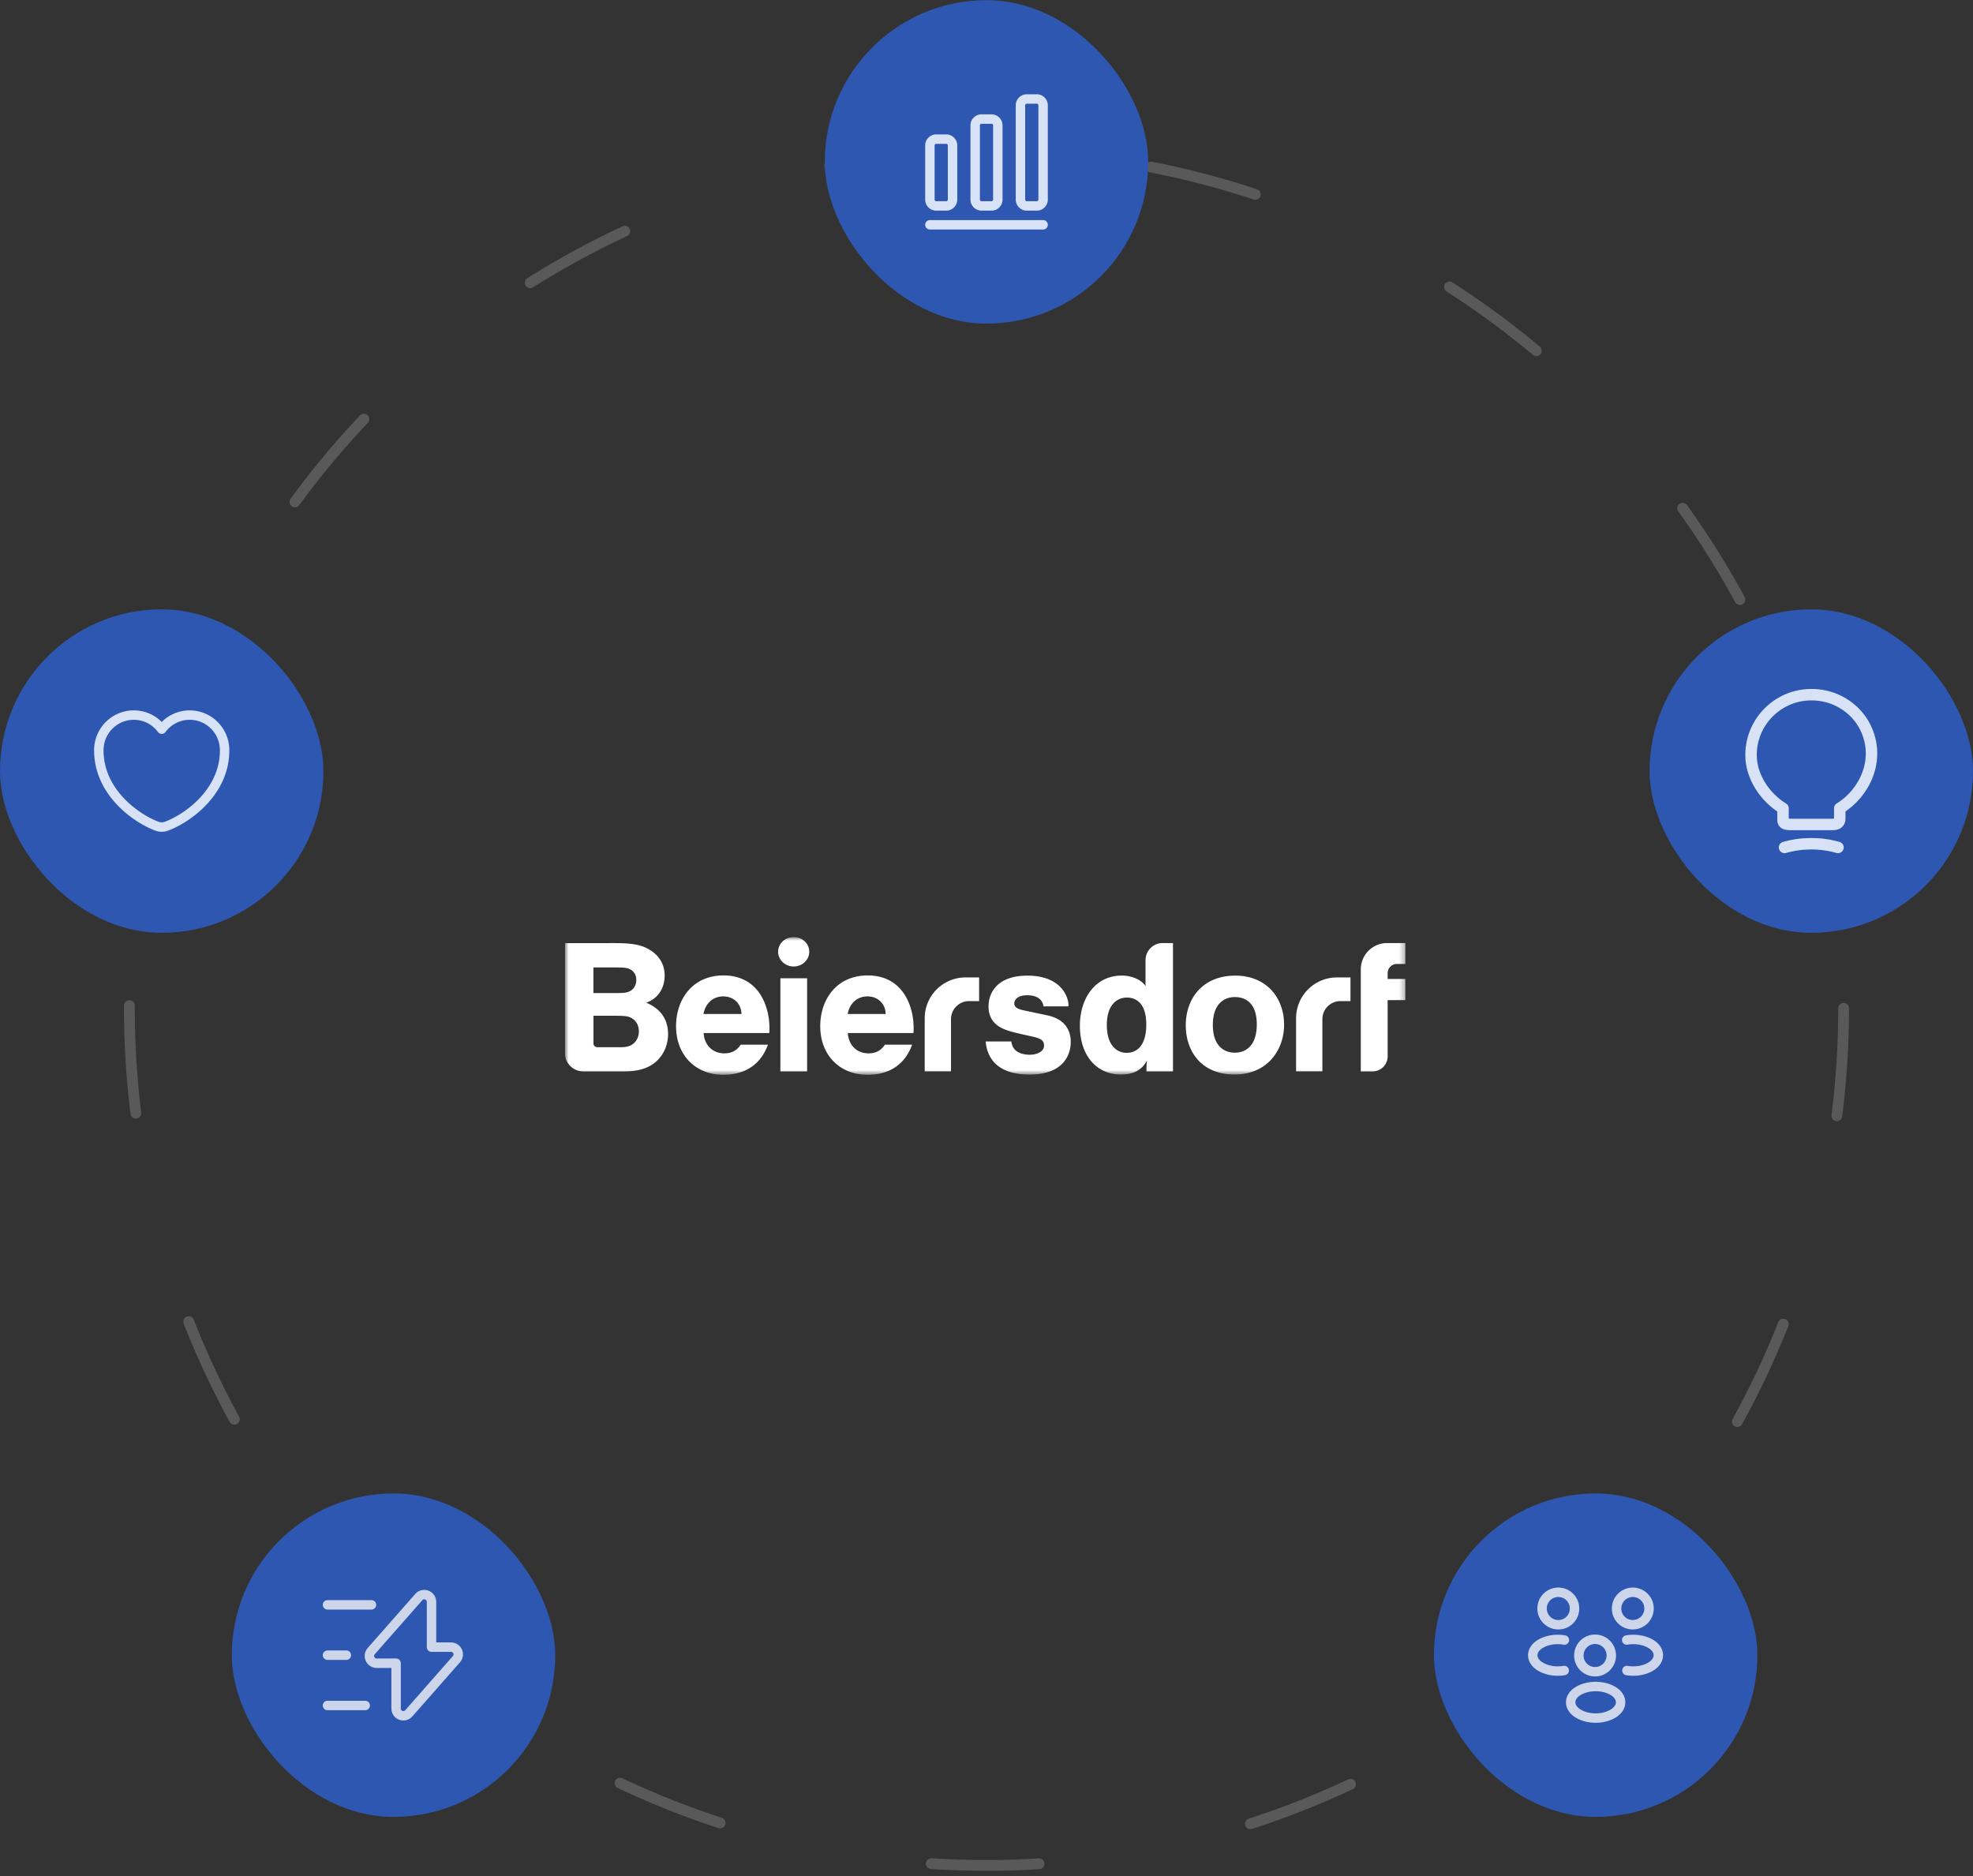
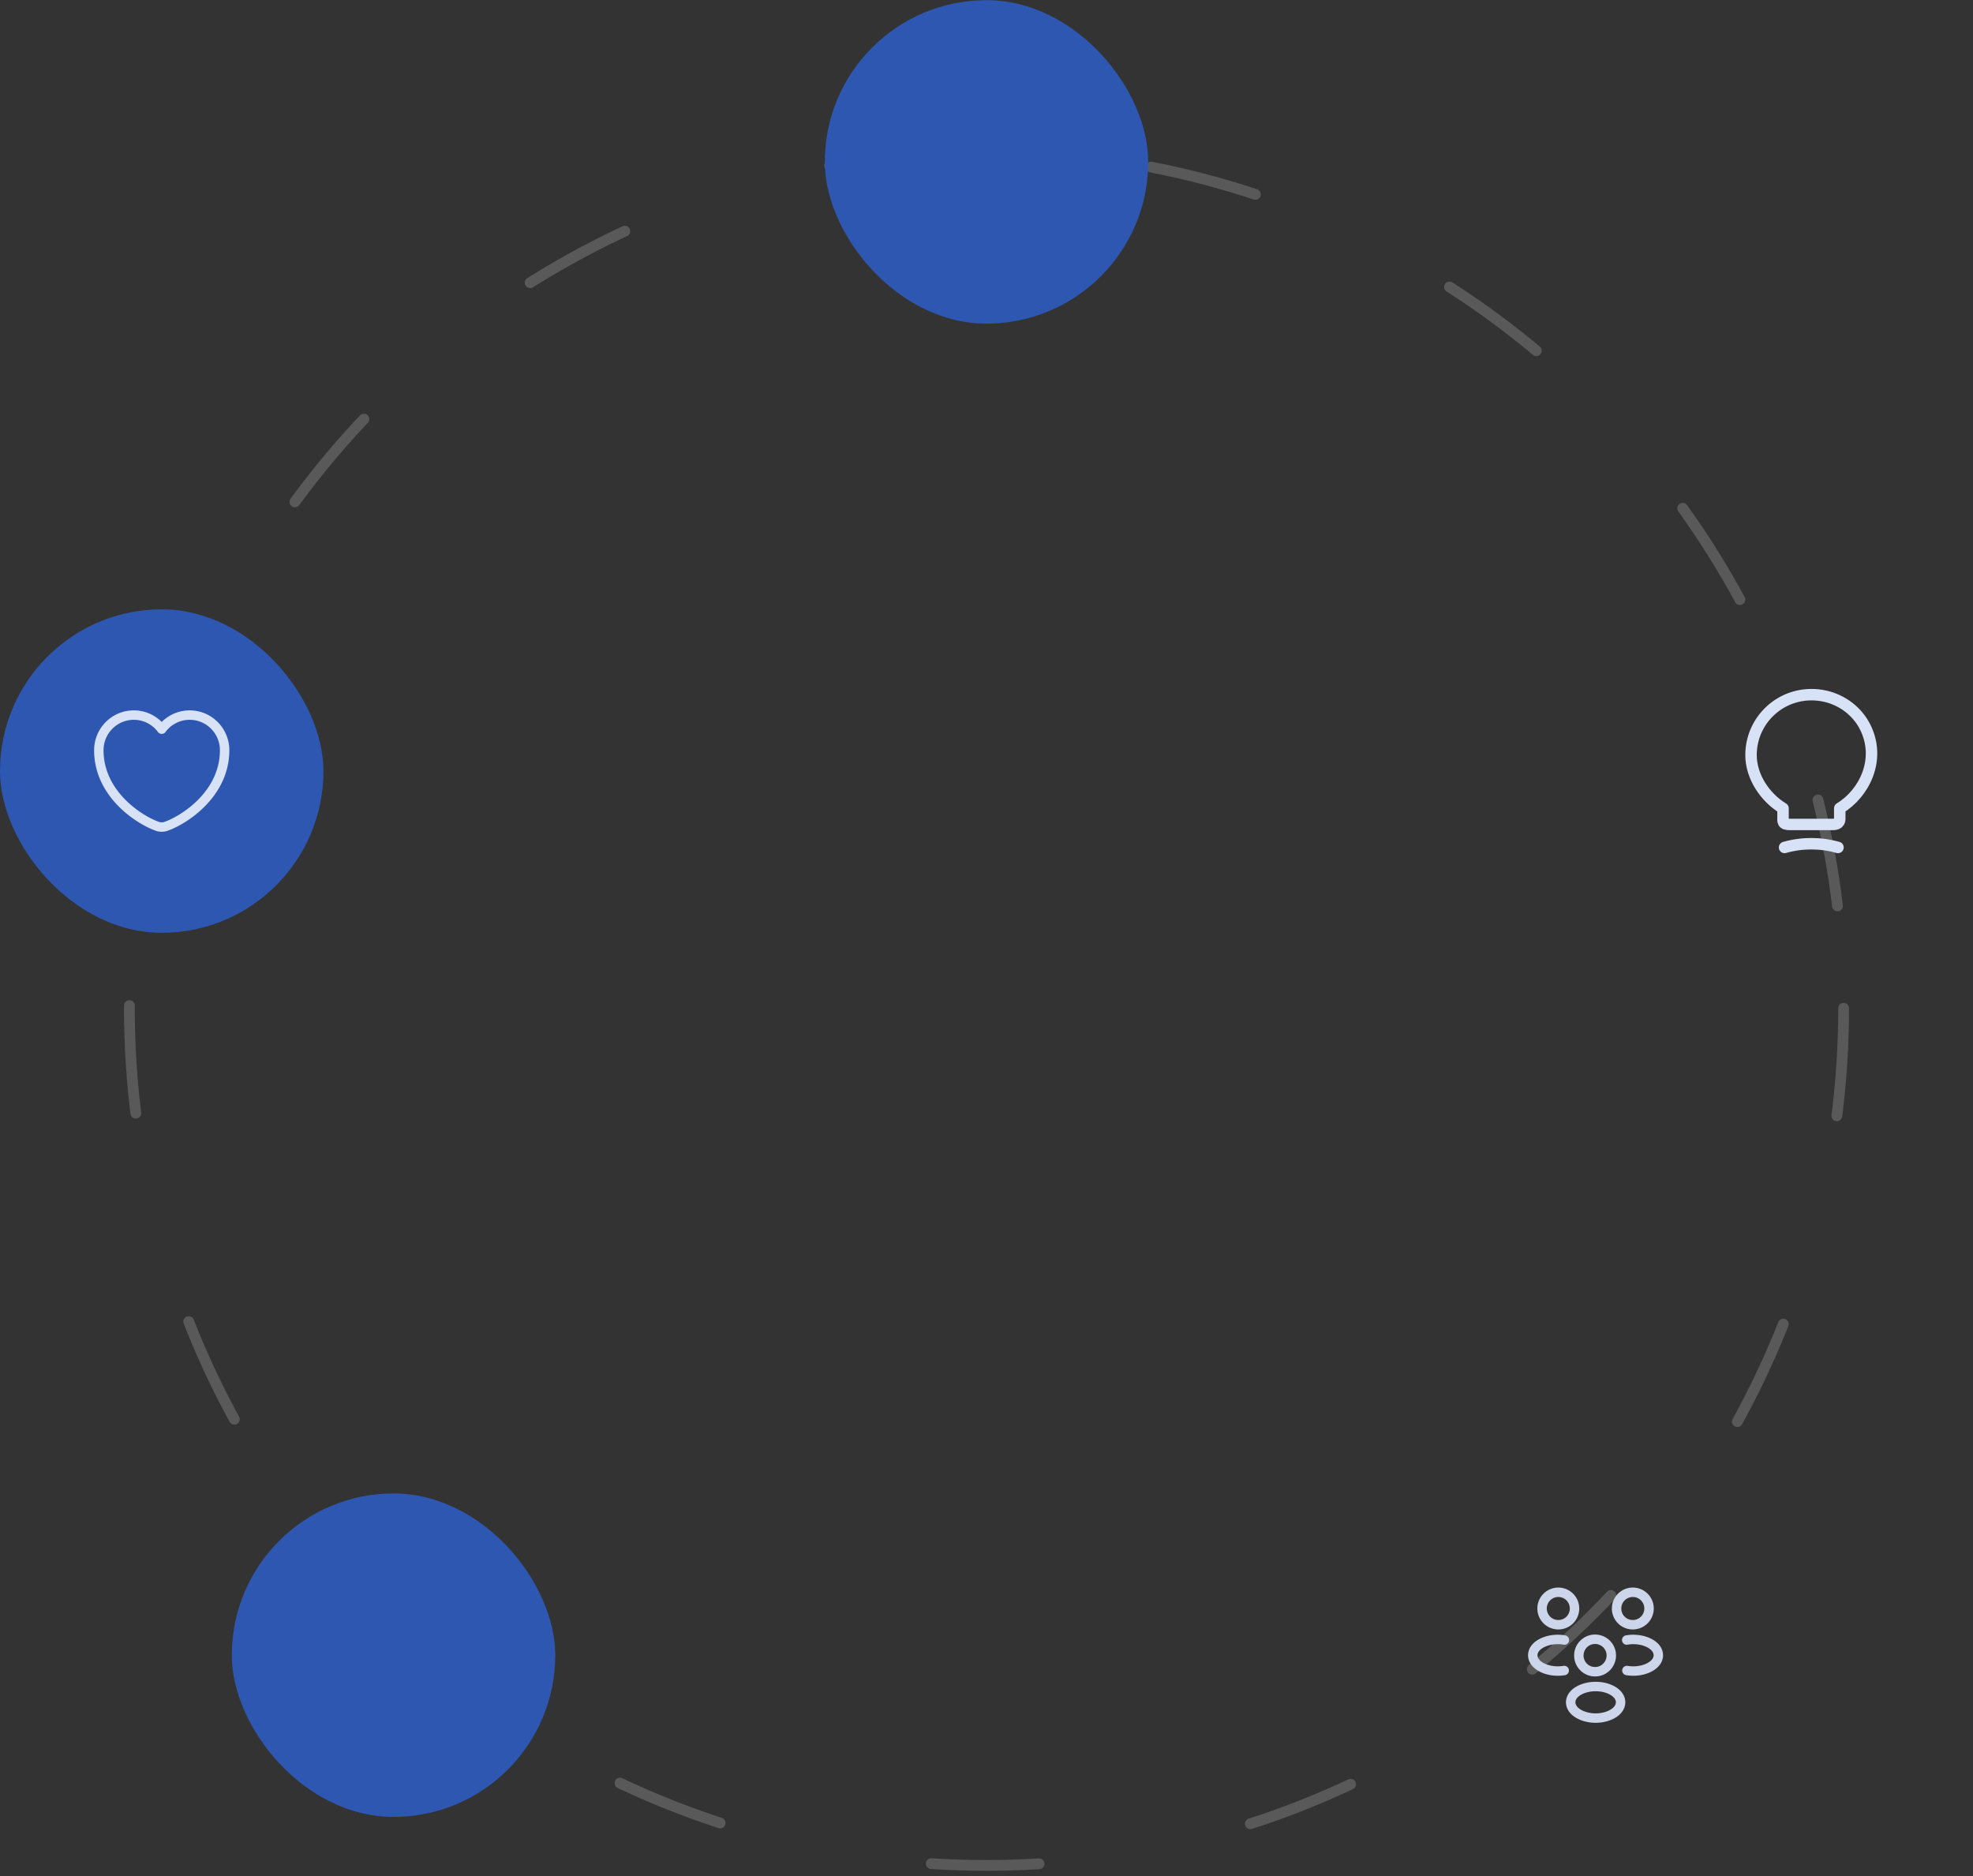
<svg xmlns="http://www.w3.org/2000/svg" fill="none" viewBox="0 0 366 348">
  <rect x="0" y="0" width="366" height="348" fill="#333333" stroke="none" />
  <circle cx="183" cy="187.031" r="159" stroke="#fff" stroke-dasharray="20 40" stroke-linecap="round" stroke-opacity=".19" stroke-width="2" />
  <g clip-path="url(#a)">
    <mask id="a" width="157" height="27" x="104" y="173" maskUnits="userSpaceOnUse" style="mask-type:luminance">
      <path fill="#fff" d="M260.719 173.815H104.785v25.567h155.934z" />
    </mask>
    <g fill="#fff" mask="url(#a)">
      <path d="M130.523 191.627c.135 2.155 1.587 3.769 3.851 3.769 1.812 0 2.597-.974 3.03-1.614h5.05c-1.885 5.221-6.403 5.591-8.288 5.591-5.023 0-8.756-3.553-8.756-9.027 0-4.852 2.958-9.406 8.801-9.406 6.917 0 8.811 6.403 8.496 10.687h-12.184m7.016-3.536c0-1.848-1.407-3.264-3.373-3.264s-3.336 1.389-3.67 3.264zm-17.649-2.092c2.868-1.055 3.409-3.589 3.409-5.023 0-2.291-1.217-4.049-3.373-5.122-1.947-.974-4.698-.911-7.169-.911h-7.972v20.381a3.42 3.42 0 003.427 3.418h7.323c1.803 0 5.221-.081 7.214-3.003 1.073-1.569 1.182-3.202 1.182-3.905 0-2.832-1.479-4.771-4.05-5.835m-9.802-6.538h3.435c1.696 0 2.67-.027 3.382.343.433.225 1.137.793 1.137 1.947 0 1.353-.83 1.957-1.281 2.156-.694.306-1.181.306-3.779.306h-2.894zm8.432 11.823c0 .37-.027 1.118-.605 1.885-.712.91-1.686 1.082-2.705 1.082h-4.419a.695.695 0 01-.694-.695v-5.14h3.472c1.28 0 2.29.027 2.795.126.677.136 2.12.776 2.156 2.733m132.008-9.965v4.391h-1.866a3.345 3.345 0 00-3.346 3.346v9.686h-4.879v-9.848a7.574 7.574 0 017.575-7.575zm-68.89 0v4.391h-1.866a3.345 3.345 0 00-3.346 3.346v9.686h-4.879v-9.848a7.574 7.574 0 017.575-7.575zm-31.906.162h-4.96v17.27h4.96zm.396-4.924c0 1.506-1.289 2.732-2.885 2.732-1.597 0-2.886-1.226-2.886-2.732s1.289-2.733 2.886-2.733c1.596 0 2.885 1.218 2.885 2.733m65.545-1.614a3.177 3.177 0 00-3.165 3.174v4.825c-.632-1.073-2.381-1.966-4.419-1.966-4.834 0-7.756 4.13-7.756 9.316 0 5.546 3.111 9.036 7.62 9.036 1.984 0 3.788-.613 4.825-2.597-.099.739-.099 1.921-.099 2.02h4.924v-23.808h-1.93m-3.021 15.042c0 4.184-1.903 5.321-3.652 5.321s-3.671-1.308-3.671-5.159 1.975-5.095 3.743-5.095c.856 0 3.571.289 3.571 4.924m-55.363 1.66c.135 2.155 1.587 3.769 3.851 3.769 1.812 0 2.597-.974 3.03-1.614h5.05c-1.885 5.221-6.403 5.591-8.288 5.591-5.023 0-8.756-3.553-8.756-9.027 0-4.852 2.958-9.406 8.801-9.406 6.917 0 8.811 6.403 8.496 10.687h-12.184m7.016-3.536c0-1.848-1.407-3.264-3.373-3.264s-3.336 1.389-3.67 3.264zm29.292-1.416c-.1-.649-.524-2.056-3.031-2.056-2.227 0-2.398 1.245-2.398 1.524 0 .496.288.956 1.677 1.254 1.317.279 3.003.64 4.419.938 3.219.685 4.383 2.66 4.383 4.96 0 1.903-.956 6.033-7.657 6.033-5.871 0-7.864-2.994-8.125-6.141h4.761c.19 1.794 1.696 2.462 3.436 2.462 1.038 0 2.634-.424 2.634-1.723 0-1.217-1.119-1.416-2.94-1.822-3.202-.712-4.852-1.073-6.069-2.191-1.245-1.145-1.29-2.66-1.29-3.238 0-2.471 1.56-5.699 7.215-5.699 6.348 0 7.701 4.067 7.62 5.699h-4.653zm44.631 3.364c0 4.735-3.103 9.28-9.208 9.28s-9.036-4.275-9.036-9.136 3.03-9.207 9.198-9.207c5.799 0 9.037 4.166 9.037 9.063m-13.212.099c0 3.95 2.164 5.132 4.076 5.132 2.065 0 4.076-1.326 4.076-5.258 0-3.715-1.866-5.059-4.076-5.059-1.885 0-4.076 1.145-4.076 5.185m32.429-9.622v1.073h3.301v3.932h-3.301v10.416a2.82 2.82 0 01-2.822 2.814h-2.165v-18.93a4.88 4.88 0 014.879-4.887h3.409v3.877h-1.605a1.7 1.7 0 00-1.696 1.696" />
    </g>
  </g>
  <rect width="60" height="60" x="153" y=".031" fill="#2E57B1" rx="30" />
-   <path stroke="#D8E2F7" stroke-linecap="round" stroke-linejoin="round" stroke-width="1.75" d="M172.5 41.698h21m-17.967-15.891h-1.866a1.17 1.17 0 00-1.167 1.167v10.057a1.17 1.17 0 001.167 1.166h1.866a1.17 1.17 0 001.167-1.166V26.974a1.17 1.17 0 00-1.167-1.167m8.4-3.721h-1.866a1.17 1.17 0 00-1.167 1.166v13.779a1.17 1.17 0 001.167 1.166h1.866a1.17 1.17 0 001.167-1.166V23.252a1.17 1.17 0 00-1.167-1.166m8.4-3.722h-1.866a1.17 1.17 0 00-1.167 1.167v17.5a1.17 1.17 0 001.167 1.166h1.866a1.17 1.17 0 001.167-1.166v-17.5a1.17 1.17 0 00-1.167-1.167" />
  <rect width="60" height="60" y="113.031" fill="#2E57B1" rx="30" />
  <path stroke="#D8E2F7" stroke-linecap="round" stroke-linejoin="round" stroke-width="1.75" d="M30.723 153.309c-.396.14-1.05.14-1.446 0-3.384-1.155-10.944-5.973-10.944-14.14 0-3.605 2.905-6.522 6.487-6.522a6.43 6.43 0 015.18 2.614 6.45 6.45 0 015.18-2.614c3.582 0 6.487 2.917 6.487 6.522 0 8.167-7.56 12.985-10.944 14.14" />
-   <rect width="60" height="60" x="266" y="277.031" fill="#2E57B1" rx="30" />
  <path stroke="#CCD5E9" stroke-linecap="round" stroke-linejoin="round" stroke-width="1.75" d="M303 301.384a.7.7 0 00-.222 0 3 3 0 01-2.893-3.01 3.003 3.003 0 013.01-3.01 3.01 3.01 0 013.01 3.01 3.02 3.02 0 01-2.905 3.01m-1.202 8.493c1.599.269 3.36-.011 4.597-.84 1.645-1.096 1.645-2.893 0-3.99-1.248-.828-3.033-1.108-4.632-.828m-12.798-2.835a.7.7 0 01.222 0 3 3 0 002.893-3.01 3.003 3.003 0 00-3.01-3.01 3.01 3.01 0 00-3.01 3.01 3.02 3.02 0 002.905 3.01m1.202 8.493c-1.599.269-3.36-.011-4.597-.84-1.645-1.096-1.645-2.893 0-3.99 1.248-.828 3.033-1.108 4.632-.828m5.798 5.88a.7.7 0 00-.222 0 3 3 0 01-2.893-3.01 3.003 3.003 0 013.01-3.01 3.01 3.01 0 013.01 3.01c-.012 1.633-1.295 2.963-2.905 3.01m-3.395 3.675c-1.645 1.097-1.645 2.893 0 3.99 1.867 1.248 4.923 1.248 6.79 0 1.645-1.097 1.645-2.893 0-3.99-1.855-1.237-4.923-1.237-6.79 0" />
  <rect width="60" height="60" x="43" y="277.031" fill="#2E57B1" rx="30" />
-   <path stroke="#CCD5E9" stroke-linecap="round" stroke-linejoin="round" stroke-miterlimit="10" stroke-width="1.75" d="M69.873 308.524h3.605v8.4c0 1.237 1.54 1.82 2.357.887l8.832-10.034c.77-.875.151-2.24-1.015-2.24h-3.605v-8.4c0-1.236-1.54-1.82-2.357-.886l-8.832 10.033c-.758.875-.14 2.24 1.015 2.24m-.956-10.826H60.75m7 18.666h-7m3.5-9.333h-3.5" />
-   <rect width="60" height="60" x="306" y="113.031" fill="#2E57B1" rx="30" />
  <path stroke="#D8E2F7" stroke-linecap="round" stroke-linejoin="round" stroke-width="2.125" d="M330.758 151.587v-1.643c-3.258-1.969-5.936-5.808-5.936-9.888 0-7.013 6.446-12.51 13.728-10.923 3.202.708 6.007 2.833 7.466 5.766 2.961 5.95-.156 12.268-4.732 15.031v1.643c0 .411.156 1.36-1.36 1.36h-7.806c-1.558.014-1.36-.595-1.36-1.346m.284 5.61c3.244-.92 6.672-.92 9.916 0" />
  <defs>
    <clipPath id="a">
-       <path fill="#fff" d="M104.785 173.815h155.934v25.567H104.785z" />
-     </clipPath>
+       </clipPath>
  </defs>
</svg>